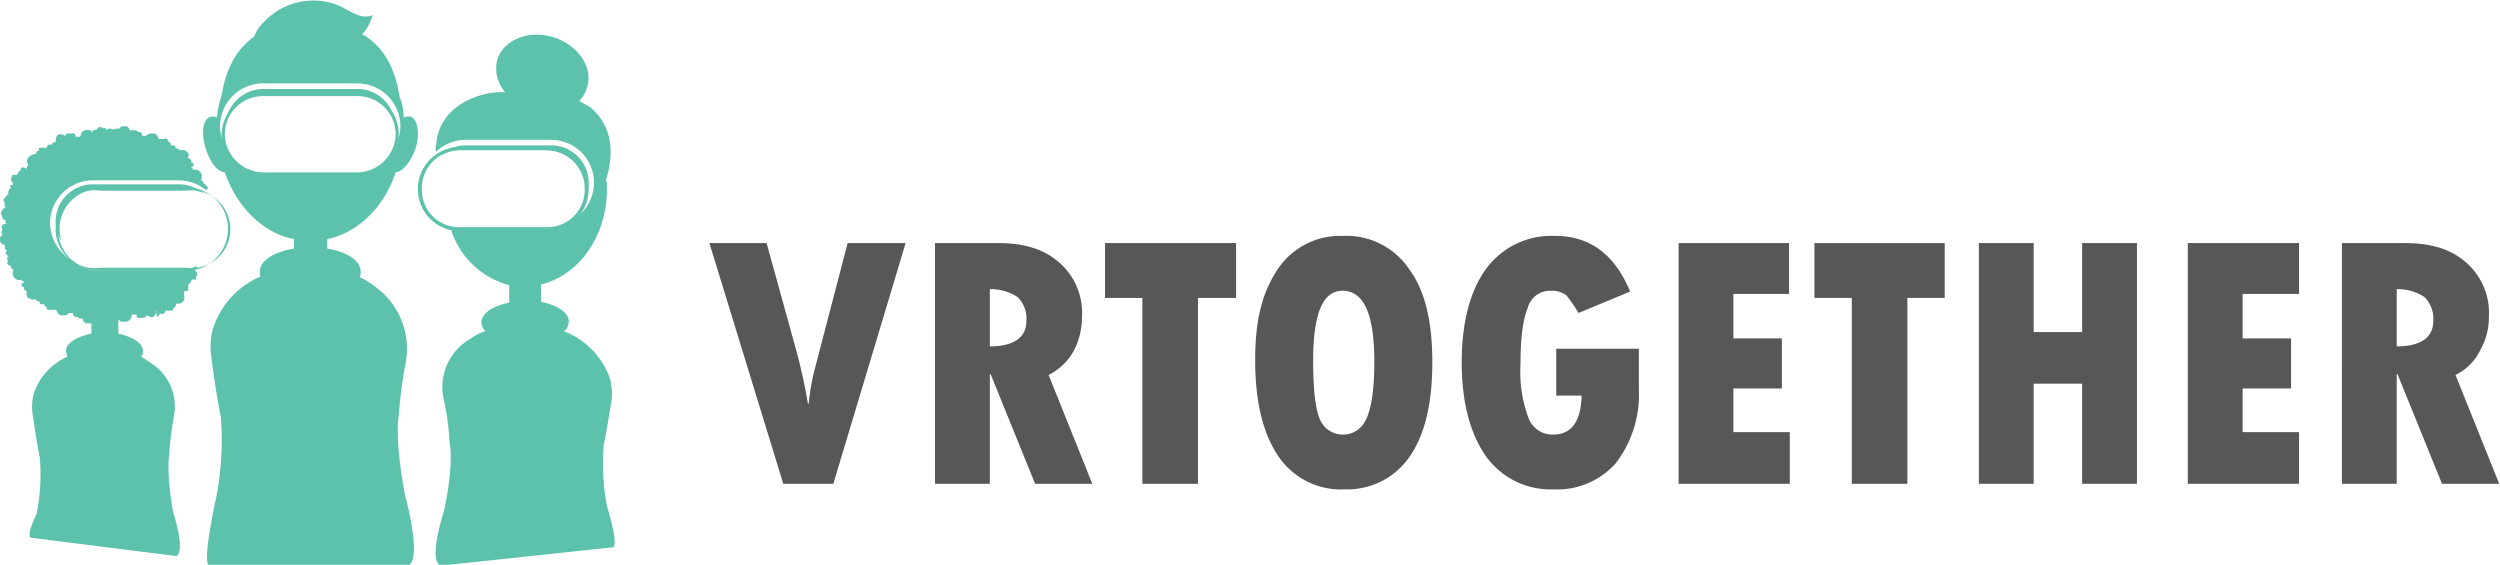
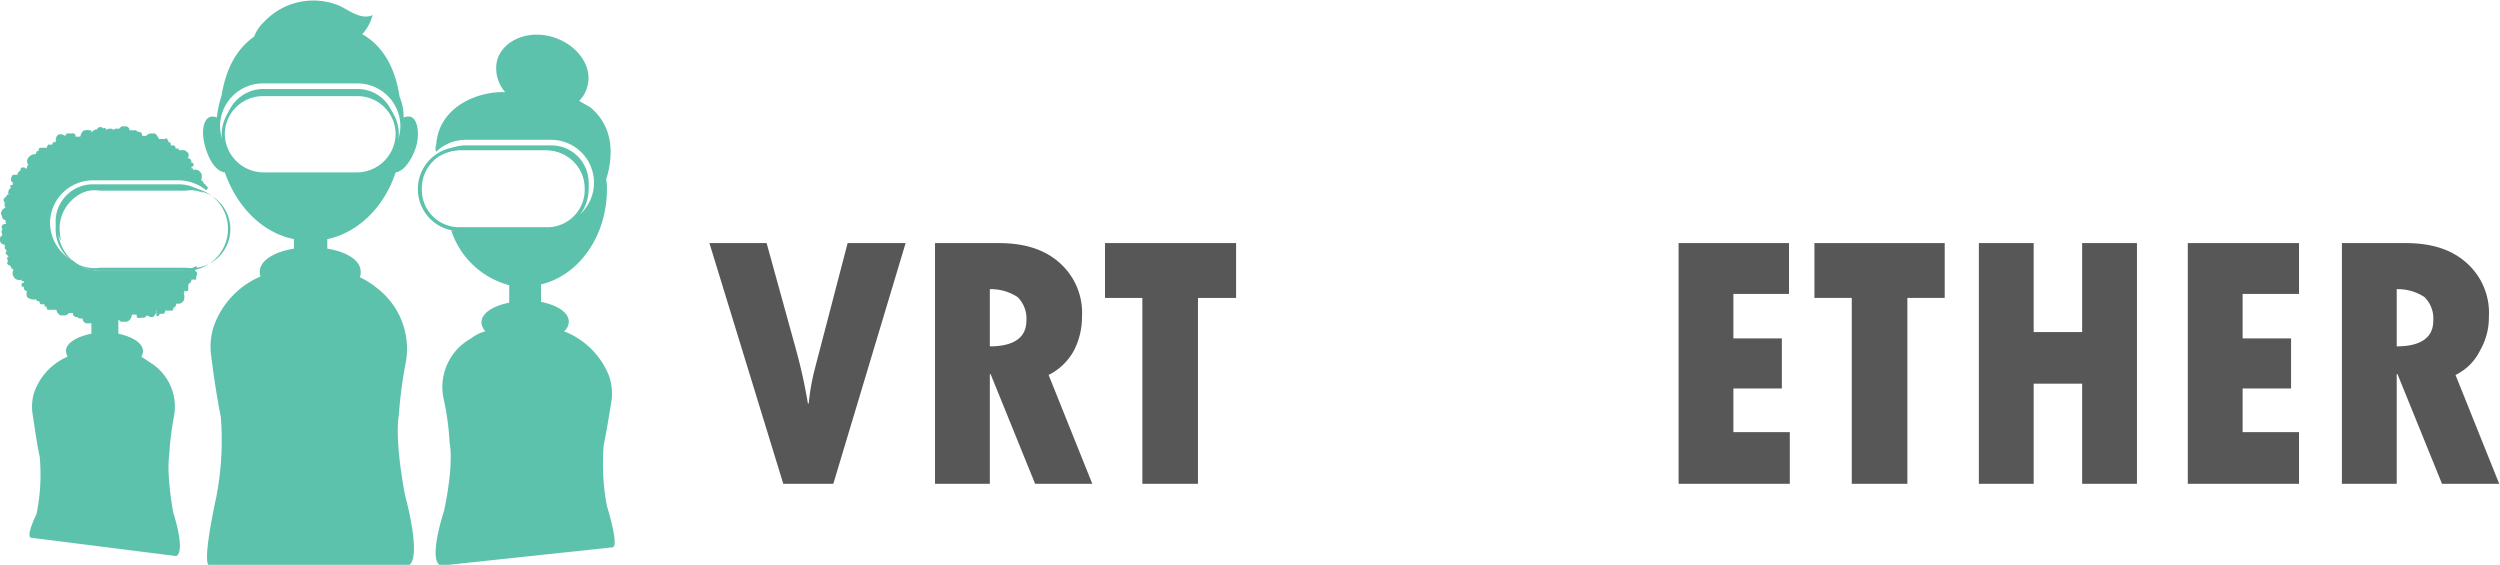
<svg xmlns="http://www.w3.org/2000/svg" id="a8d8c667-299e-409a-8963-edff57bf2a20" data-name="Layer 1" viewBox="0 0 314.7 71.1">
  <defs>
    <style>.e411fac6-99e9-4d67-8547-2cbcf7fa3ca9{fill:#575757;}.b0229d4e-7149-486c-9b7a-f4148d778494{fill:#5cc2ac;}</style>
  </defs>
  <path class="e411fac6-99e9-4d67-8547-2cbcf7fa3ca9" d="M328,131.8h7.2l3.7,13.4a67,67,0,0,1,1.5,6.8h.1a28.6,28.6,0,0,1,.7-4.1l4.2-16.1h7.3l-9.1,30.3h-6.3Z" transform="translate(-238.7 -101.2)" />
  <path class="e411fac6-99e9-4d67-8547-2cbcf7fa3ca9" d="M356.4,131.8h8c3.3,0,5.8.8,7.7,2.5a8.4,8.4,0,0,1,2.8,6.8,9.2,9.2,0,0,1-1,4.2,7.4,7.4,0,0,1-3.2,3.1l5.5,13.7H369l-5.6-13.8h-.1v13.8h-6.9Zm6.9,5.8v7.2c3,0,4.6-1.1,4.6-3.2a3.8,3.8,0,0,0-1.1-3A6.1,6.1,0,0,0,363.3,137.6Z" transform="translate(-238.7 -101.2)" />
  <path class="e411fac6-99e9-4d67-8547-2cbcf7fa3ca9" d="M377.8,131.8h16.5v6.9h-4.8v23.4h-7V138.7h-4.7Z" transform="translate(-238.7 -101.2)" />
-   <path class="e411fac6-99e9-4d67-8547-2cbcf7fa3ca9" d="M408,162.8a9.5,9.5,0,0,1-8.4-4.2c-1.9-2.8-2.9-6.8-2.9-12.1s1-8.7,2.9-11.5a9.4,9.4,0,0,1,8.1-4.1,9.5,9.5,0,0,1,8.4,4.2c2,2.7,2.9,6.6,2.9,11.7s-.9,9-2.8,11.8A9.5,9.5,0,0,1,408,162.8Zm-.3-25c-2.5,0-3.7,2.9-3.7,8.8q0,5.6.9,7.5a3.1,3.1,0,0,0,2.8,1.8,3.1,3.1,0,0,0,2.9-1.8c.7-1.3,1.1-3.7,1.1-7.4C411.7,140.8,410.4,137.8,407.7,137.8Z" transform="translate(-238.7 -101.2)" />
-   <path class="e411fac6-99e9-4d67-8547-2cbcf7fa3ca9" d="M445,145.1v5.1a14.2,14.2,0,0,1-2.9,9.3,9.8,9.8,0,0,1-7.8,3.3,10,10,0,0,1-8.5-4.1c-2-2.8-3.1-6.8-3.1-11.9s1.1-9.1,3.1-11.8a10.2,10.2,0,0,1,8.7-4.1c4.4,0,7.5,2.4,9.4,7l-6.5,2.7a19.9,19.9,0,0,0-1.5-2.2,3,3,0,0,0-2-.6A2.9,2.9,0,0,0,431,140c-.6,1.4-.9,3.8-.9,7.1a16.5,16.5,0,0,0,1,6.7,3.2,3.2,0,0,0,3.1,2.1c2.3,0,3.5-1.6,3.6-4.9h-3.2v-5.9Z" transform="translate(-238.7 -101.2)" />
  <path class="e411fac6-99e9-4d67-8547-2cbcf7fa3ca9" d="M450,131.8h13.9v6.4h-7v5.6H463v6.3h-6.1v5.5H464v6.5H450Z" transform="translate(-238.7 -101.2)" />
  <path class="e411fac6-99e9-4d67-8547-2cbcf7fa3ca9" d="M467.1,131.8h16.4v6.9h-4.7v23.4h-7V138.7h-4.7Z" transform="translate(-238.7 -101.2)" />
  <path class="e411fac6-99e9-4d67-8547-2cbcf7fa3ca9" d="M487.8,131.8h6.9V143h6.1V131.8h6.9v30.3h-6.9V149.5h-6.1v12.6h-6.9Z" transform="translate(-238.7 -101.2)" />
  <path class="e411fac6-99e9-4d67-8547-2cbcf7fa3ca9" d="M514.1,131.8h14v6.4H521v5.6h6.1v6.3H521v5.5h7.1v6.5h-14Z" transform="translate(-238.7 -101.2)" />
  <path class="e411fac6-99e9-4d67-8547-2cbcf7fa3ca9" d="M533.5,131.8h8c3.3,0,5.8.8,7.7,2.5a8.4,8.4,0,0,1,2.8,6.8,8.3,8.3,0,0,1-1.1,4.2,6.7,6.7,0,0,1-3.1,3.1l5.5,13.7h-7.2l-5.6-13.8h-.1v13.8h-6.9Zm6.9,5.8v7.2c3,0,4.6-1.1,4.6-3.2a3.8,3.8,0,0,0-1.1-3A6.1,6.1,0,0,0,540.4,137.6Z" transform="translate(-238.7 -101.2)" />
  <path class="b0229d4e-7149-486c-9b7a-f4148d778494" d="M288.3,116.1a4.7,4.7,0,0,0-4.6-3.7H271.8a4.8,4.8,0,0,0-4.6,3.7,5.1,5.1,0,0,1,4.6-3h11.9A4.9,4.9,0,0,1,288.3,116.1Z" transform="translate(-238.7 -101.2)" />
  <path class="b0229d4e-7149-486c-9b7a-f4148d778494" d="M288.5,122.9c.9-.1,1.9-1.3,2.5-3s.3-3.7-.6-4a1.4,1.4,0,0,0-.9.1,6,6,0,0,0-.5-2.6c-.5-3.4-1.9-6.3-4.7-7.9a5.6,5.6,0,0,0,1.3-2.4c-1.3.6-2.7-.4-4-1.1a8.5,8.5,0,0,0-9.7,2,4.6,4.6,0,0,0-1.2,1.8c-2.4,1.7-3.6,4.3-4.1,7.4a12.7,12.7,0,0,0-.6,2.8,1.2,1.2,0,0,0-.8-.1c-1,.3-1.2,2.1-.6,4s1.5,2.9,2.4,3c1.5,4.3,4.7,7.6,8.7,8.4v1.2c-2.5.4-4.3,1.5-4.3,2.9a1.3,1.3,0,0,0,.1.6,10.7,10.7,0,0,0-5.9,6.3,8.3,8.3,0,0,0-.3,3.8c.2,1.7.7,5.2,1.2,7.6a37.6,37.6,0,0,1-.6,10.2s-1.9,8.5-.8,8.5h25c1.8-.9-.4-8.8-.4-8.8-1.4-7.4-.8-10.1-.8-10.1a57.1,57.1,0,0,1,.9-6.8,9.6,9.6,0,0,0-3.6-9.2,10.2,10.2,0,0,0-2.2-1.4,1.7,1.7,0,0,0,.1-.7c0-1.4-1.7-2.5-4.2-2.9v-1.2C283.8,130.5,287.1,127.2,288.5,122.9Zm-16.7.3a5,5,0,0,1-4.9-3.9,5.4,5.4,0,0,1-.5-2.2,5.4,5.4,0,0,1,5.4-5.4h11.9a5.4,5.4,0,0,1,5.4,5.4,5.4,5.4,0,0,1-.5,2.2,5,5,0,0,1-4.9,3.9Z" transform="translate(-238.7 -101.2)" />
  <path class="b0229d4e-7149-486c-9b7a-f4148d778494" d="M251.2,125H262a5.9,5.9,0,0,1,2.3.5,4.9,4.9,0,0,0-3.1-1.1H250.4a4.7,4.7,0,0,0-4.7,4.7,4.8,4.8,0,0,0,.7,2.4,7.7,7.7,0,0,1-.2-1.5h0A5,5,0,0,1,251.2,125Z" transform="translate(-238.7 -101.2)" />
  <path class="b0229d4e-7149-486c-9b7a-f4148d778494" d="M264.6,124.6v-.2h-.2a.3.3,0,0,0-.1-.2q-.1-.3-.3-.3a.9.9,0,0,0,.1-.5v-.2a.3.3,0,0,0-.1-.2.8.8,0,0,0-1-.4v-.2h-.2v-.2h.1c.2-.1.2-.3.1-.5h-.2c0-.2,0-.3-.1-.4a.5.5,0,0,0-.4-.2.5.5,0,0,0-.1-.8.5.5,0,0,0-.4-.2h-.6v-.2h-.4a.4.4,0,0,0-.2-.4h-.4a.6.6,0,0,0-.1-.4h-.2a.4.4,0,0,0-.2-.4.1.1,0,0,0-.2,0h-.8a1.5,1.5,0,0,0-.5-.7h-.6a.9.9,0,0,0-.5.3h-.5a.5.5,0,0,0-.3-.5h-.2l-.3-.2H255a.5.5,0,0,0-.5-.5H254l-.3.3h-.4c-.2,0-.3.1-.3.2a.4.4,0,0,0-.4-.2c-.2,0-.4,0-.5.2a.3.3,0,0,0-.3-.3.1.1,0,0,0-.1.1l-.2-.2h-.2c-.2,0-.3.1-.4.3h-.2c-.1.1-.3.1-.4.3s-.1-.1-.1-.2H250c-.2,0-.3-.1-.5,0a.5.5,0,0,0-.5.3,1.7,1.7,0,0,0-.2.5h-.6v-.2a.4.4,0,0,0-.5-.2h-.6l-.2.3-.4-.2h-.4c-.1.1-.3.2-.3.4a.3.3,0,0,0,0,.4h-.1v.2h-.3a.4.4,0,0,0-.1.3h-.5a.5.5,0,0,0-.2.4h-.9c-.1.1-.2.3-.1.4h-.2a.8.8,0,0,0-.2.4,1.1,1.1,0,0,0-.8.3.9.9,0,0,0-.3.6.8.8,0,0,0,.2.5h-.1a.4.4,0,0,0-.1.3.3.3,0,0,0-.1.2c-.1-.1-.1-.2-.2-.2s-.3-.1-.5.1v.2l-.3.3a.4.4,0,0,0-.1.3h-.6c0,.1-.1.1-.1.2a.7.7,0,0,0-.1.5q0,.2.3.3a.1.1,0,0,0-.1.1v.2H240c0,.2,0,.3.1.4a.3.3,0,0,0-.3.3.5.5,0,0,0,0,.5h-.2c0,.1-.1.1-.1.2h0l-.3.3a.4.4,0,0,0,.1.5v.2c-.1.1,0,.3.1.4l-.4.3c-.1.1-.1.3-.2.4a12362528204868.5,12362528204868.5,0,0,0,.2.6c.1.2.2.3.4.3v.2a.4.4,0,0,0,.1.3h-.2a.4.4,0,0,0-.4.4c0,.1.1.2.1.3a.4.4,0,0,0-.1.3c0,.2.1.3.1.4a.6.6,0,0,0-.3.7.6.6,0,0,0,.6.5h0v.4c0,.1.1.2.2.3s-.1.2-.1.4l.4.4c-.2,0-.2.2-.2.3s.1.1.1.2-.1.2-.1.4l.2.2h.2c0,.1,0,.2.1.2a.3.3,0,0,0,.3.3.9.9,0,0,0-.1.5v.2c0,.1.1.1.1.2a.8.8,0,0,0,1,.4c0,.1,0,.1.1.2h.2v.2h-.2a.4.4,0,0,0,0,.5h.2c0,.2,0,.3.1.4l.3.2a.8.8,0,0,0,.1.8l.5.2h.6v.2h.3l.2.4h.5c0,.1,0,.3.1.3h.2c-.1.1,0,.3.1.4h1.1a1,1,0,0,0,.5.7h.6a.9.9,0,0,0,.5-.3h.5c-.1.2.1.4.3.5h.2l.3.2h.4a.6.6,0,0,0,.5.6h.6v1.3c-1.9.4-3.2,1.2-3.2,2.2a2.5,2.5,0,0,0,.2.7,7.7,7.7,0,0,0-4.2,4.5,6.1,6.1,0,0,0-.2,2.7c.2,1.2.5,3.6.9,5.4a24.9,24.9,0,0,1-.4,7.2s-1.5,3-.6,3l18.2,2.3c1.2-.7-.4-5.5-.4-5.5-.9-5.2-.5-7.2-.5-7.2a38.3,38.3,0,0,1,.6-4.9,6.5,6.5,0,0,0-2.6-6.5l-1.5-1a1.4,1.4,0,0,0,.2-.7c0-1-1.3-1.8-3.1-2.2v-1.7h.1l.2.2h.7a.9.9,0,0,0,.5-.3,1.4,1.4,0,0,0,.2-.6h.6v.2c0,.2.3.3.5.2h.5l.3-.3.4.2h.4l.3-.4a.3.3,0,0,0,0-.4h.1V141h.2c.1-.1.2-.2.2-.3h.5a.5.5,0,0,0,.2-.4h.9c.1-.1.2-.3.1-.4h.2c.1-.2.2-.3.2-.5a.8.8,0,0,0,.8-.2.7.7,0,0,0,.2-.6.7.7,0,0,0-.1-.5h.1v-.3c.2.1.4.1.5-.1V137c.1-.1.3-.2.3-.3a.4.4,0,0,0,.1-.3h.6V136a.7.7,0,0,0,.1-.5l-.3-.3h.1v-.2h.1a.2.2,0,0,0,0-.3,5.6,5.6,0,0,1-2.3.6H251.2a5.3,5.3,0,0,1-3.2-1.2,5.5,5.5,0,0,1-3-4.8,5.4,5.4,0,0,1,5.4-5.4h10.8a5.6,5.6,0,0,1,3.4,1.2A.2.2,0,0,0,264.6,124.6Z" transform="translate(-238.7 -101.2)" />
  <path class="b0229d4e-7149-486c-9b7a-f4148d778494" d="M312.8,124.2a4.7,4.7,0,0,0-4.7-4.7H297.3a4.6,4.6,0,0,0-3.2,1.3,5.2,5.2,0,0,1,2.5-.7h10.8a5,5,0,0,1,5,5.1,4.1,4.1,0,0,1-.1,1.1A5,5,0,0,0,312.8,124.2Z" transform="translate(-238.7 -101.2)" />
  <path class="b0229d4e-7149-486c-9b7a-f4148d778494" d="M315.1,164.9a28.5,28.5,0,0,1-.4-7.7c.4-1.9.8-4.5,1-5.7a7.2,7.2,0,0,0-.3-2.9,10,10,0,0,0-5.7-5.7,1.6,1.6,0,0,0,.6-1.2c0-1.2-1.5-2.1-3.5-2.5V137c4.7-1.1,8.3-6,8.3-12a4.9,4.9,0,0,0-.1-1.2c.6-1.9,1.5-6.2-2-9.1l-1.4-.8a3.7,3.7,0,0,0,1-1.7c.8-2.5-1.1-5.3-4.2-6.3s-6.3.3-7.1,2.8a4.5,4.5,0,0,0,1,4.1h-.7c-3,.1-7.7,1.9-8,6.7a1.1,1.1,0,0,0,0,.8,5.4,5.4,0,0,1,3.7-1.5h10.8a5.4,5.4,0,0,1,2.8,10,5,5,0,0,1-3.5,1.4H295.5a10.5,10.5,0,0,0,7.3,6.9v2.2c-2,.4-3.5,1.3-3.5,2.5a1.8,1.8,0,0,0,.5,1.1,5.1,5.1,0,0,0-1.8.9,7,7,0,0,0-3.5,7.4,33.7,33.7,0,0,1,.8,5.8s.6,2.3-.7,8.5c0,0-2.1,6.3-.4,6.9l21.6-2.3C316.7,170,315.1,164.9,315.1,164.9Z" transform="translate(-238.7 -101.2)" />
  <path class="b0229d4e-7149-486c-9b7a-f4148d778494" d="M262.1,135.3H251.3A5.3,5.3,0,0,1,246,130a5.2,5.2,0,0,1,5.3-5.2h10.8a5.2,5.2,0,0,1,5.3,5.2A5.3,5.3,0,0,1,262.1,135.3Zm-10.8-10.1a4.9,4.9,0,1,0,0,9.7h10.8a4.9,4.9,0,1,0,0-9.7Z" transform="translate(-238.7 -101.2)" />
  <path class="b0229d4e-7149-486c-9b7a-f4148d778494" d="M283.7,123.4H271.8a5.2,5.2,0,0,1-5.2-5.2h0a5.3,5.3,0,0,1,5.2-5.3h11.9a5.2,5.2,0,0,1,5.2,5.3h0A5.2,5.2,0,0,1,283.7,123.4Zm-11.9-10.1a4.8,4.8,0,0,0-4.8,4.8h0a4.9,4.9,0,0,0,4.8,4.8h11.9a4.9,4.9,0,0,0,4.8-4.8h0a4.8,4.8,0,0,0-4.8-4.8Z" transform="translate(-238.7 -101.2)" />
  <path class="b0229d4e-7149-486c-9b7a-f4148d778494" d="M307.5,130.3H296.6a5.3,5.3,0,0,1,0-10.6h10.9a5.3,5.3,0,1,1,0,10.6Zm-10.9-10.2a4.8,4.8,0,0,0-4.8,4.9,4.7,4.7,0,0,0,4.8,4.8h10.9a4.7,4.7,0,0,0,4.8-4.8,4.8,4.8,0,0,0-4.8-4.9Z" transform="translate(-238.7 -101.2)" />
</svg>